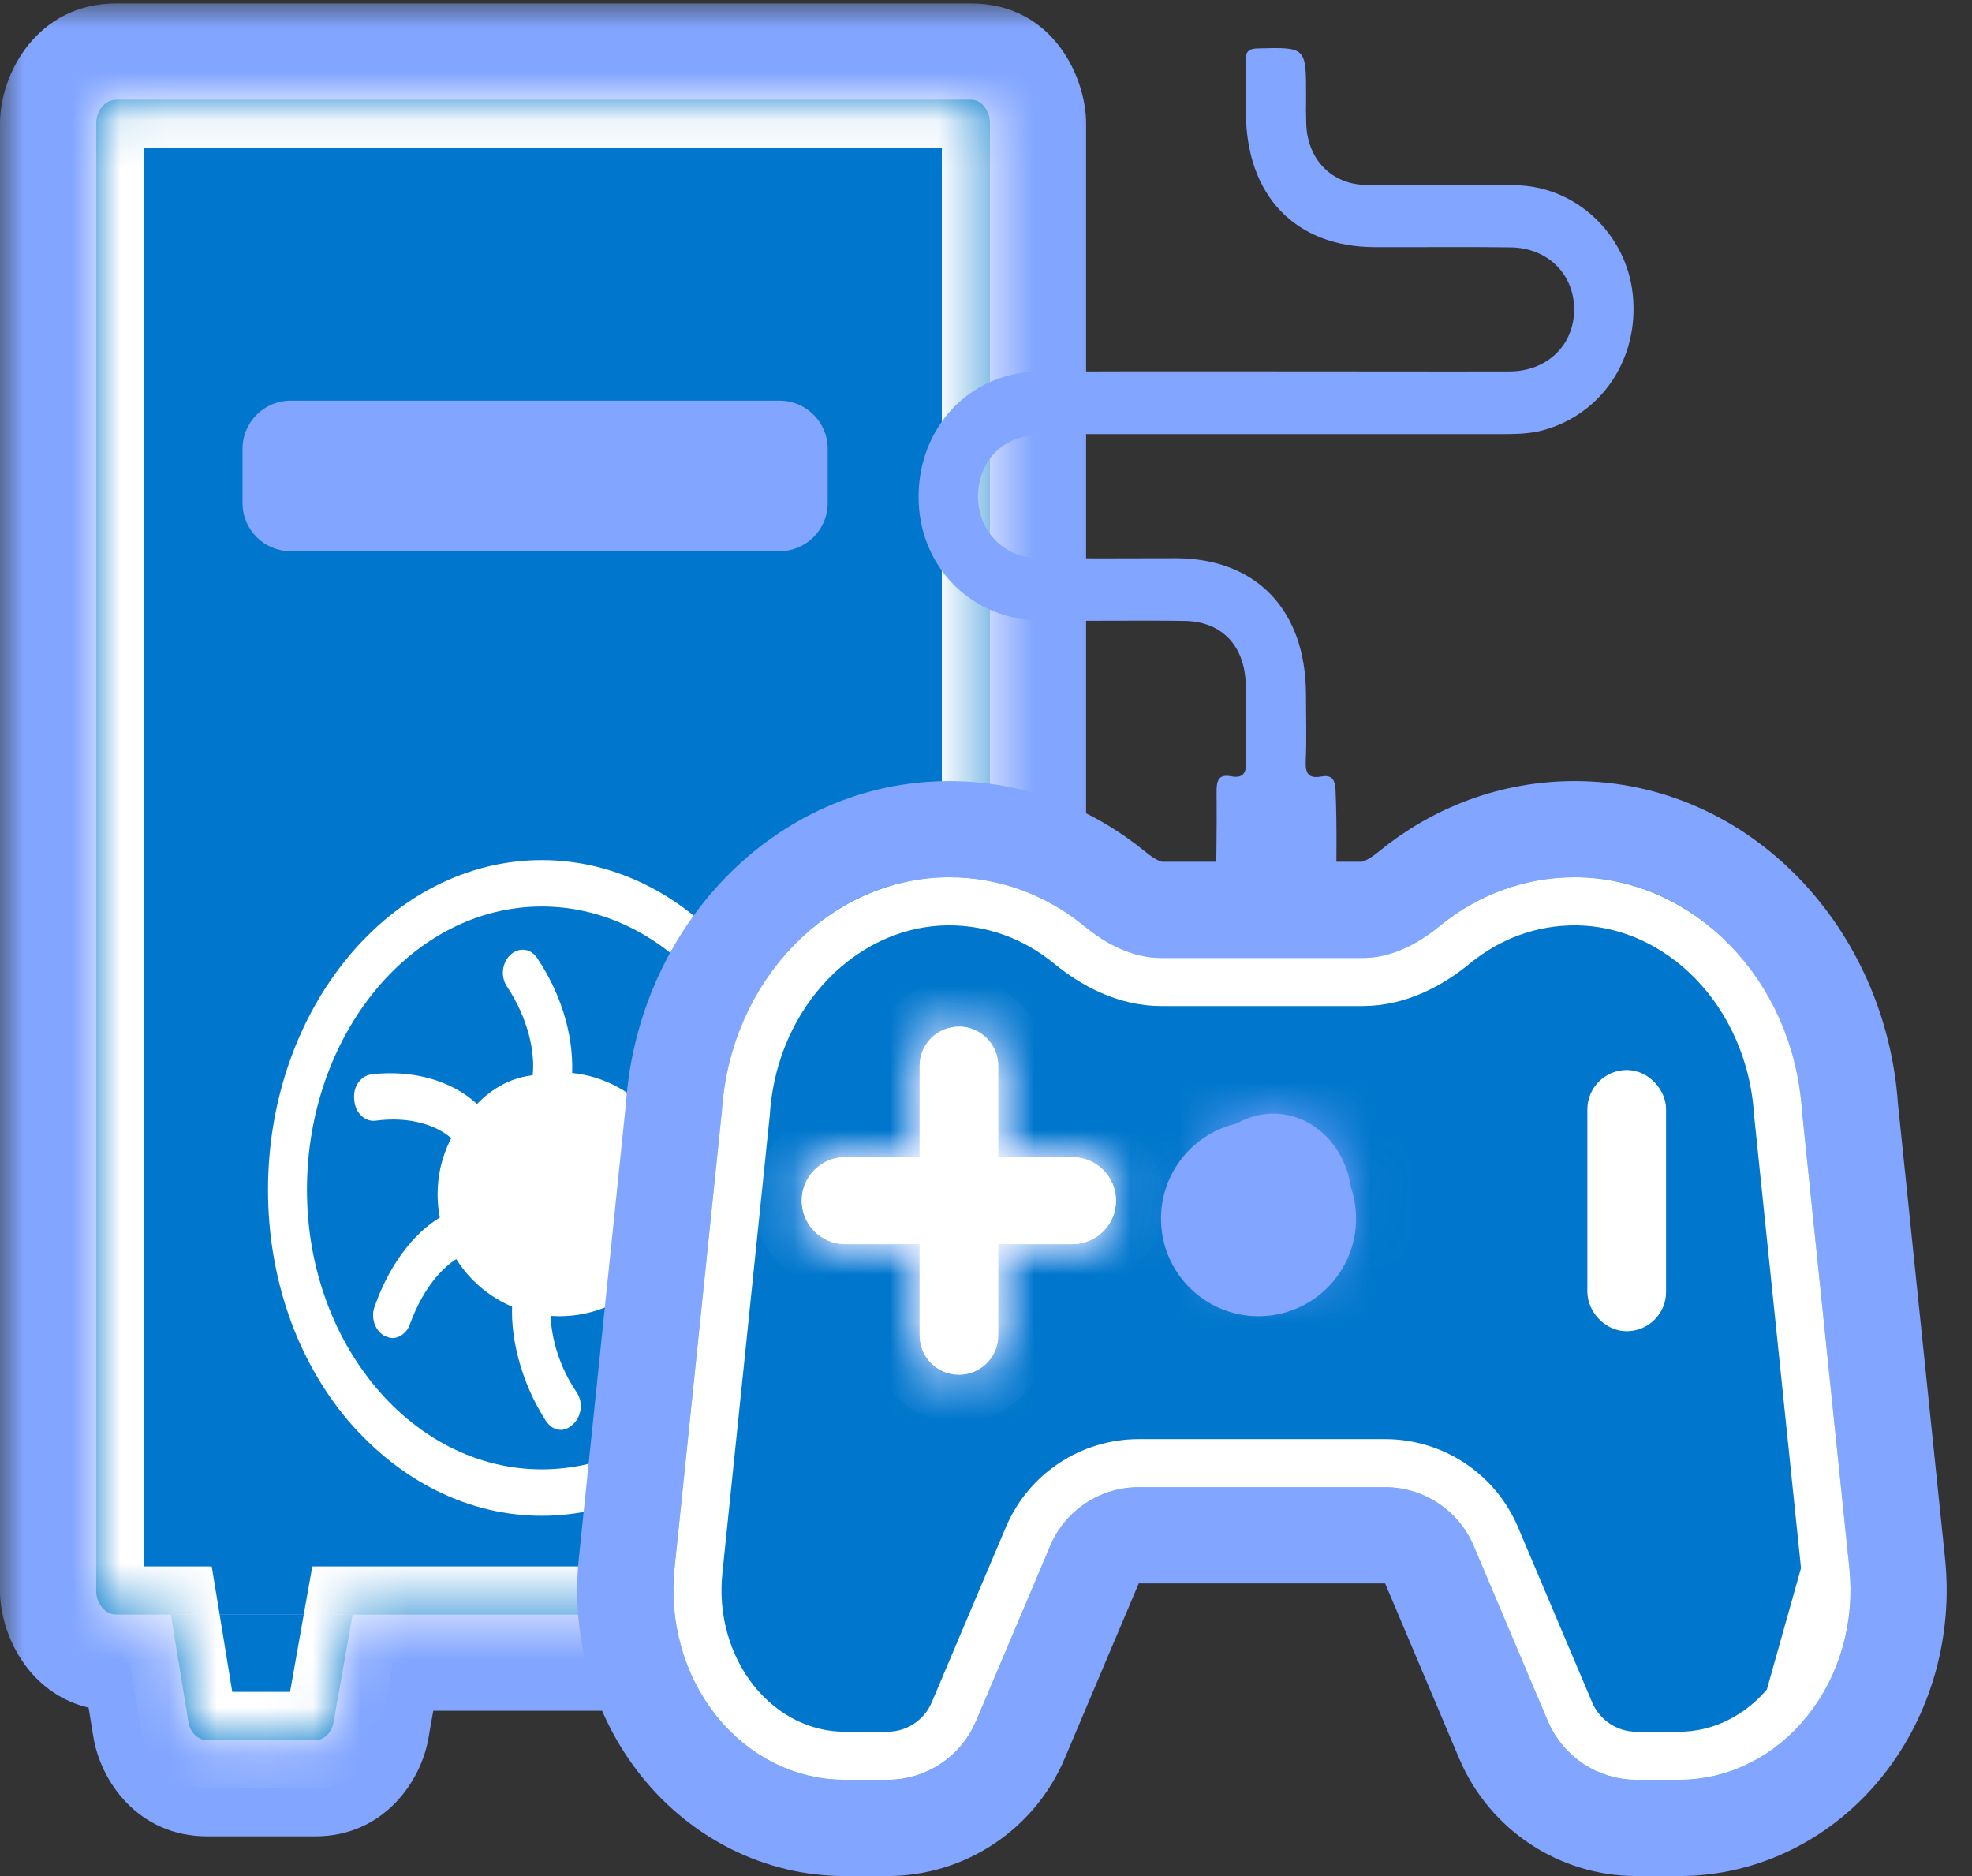
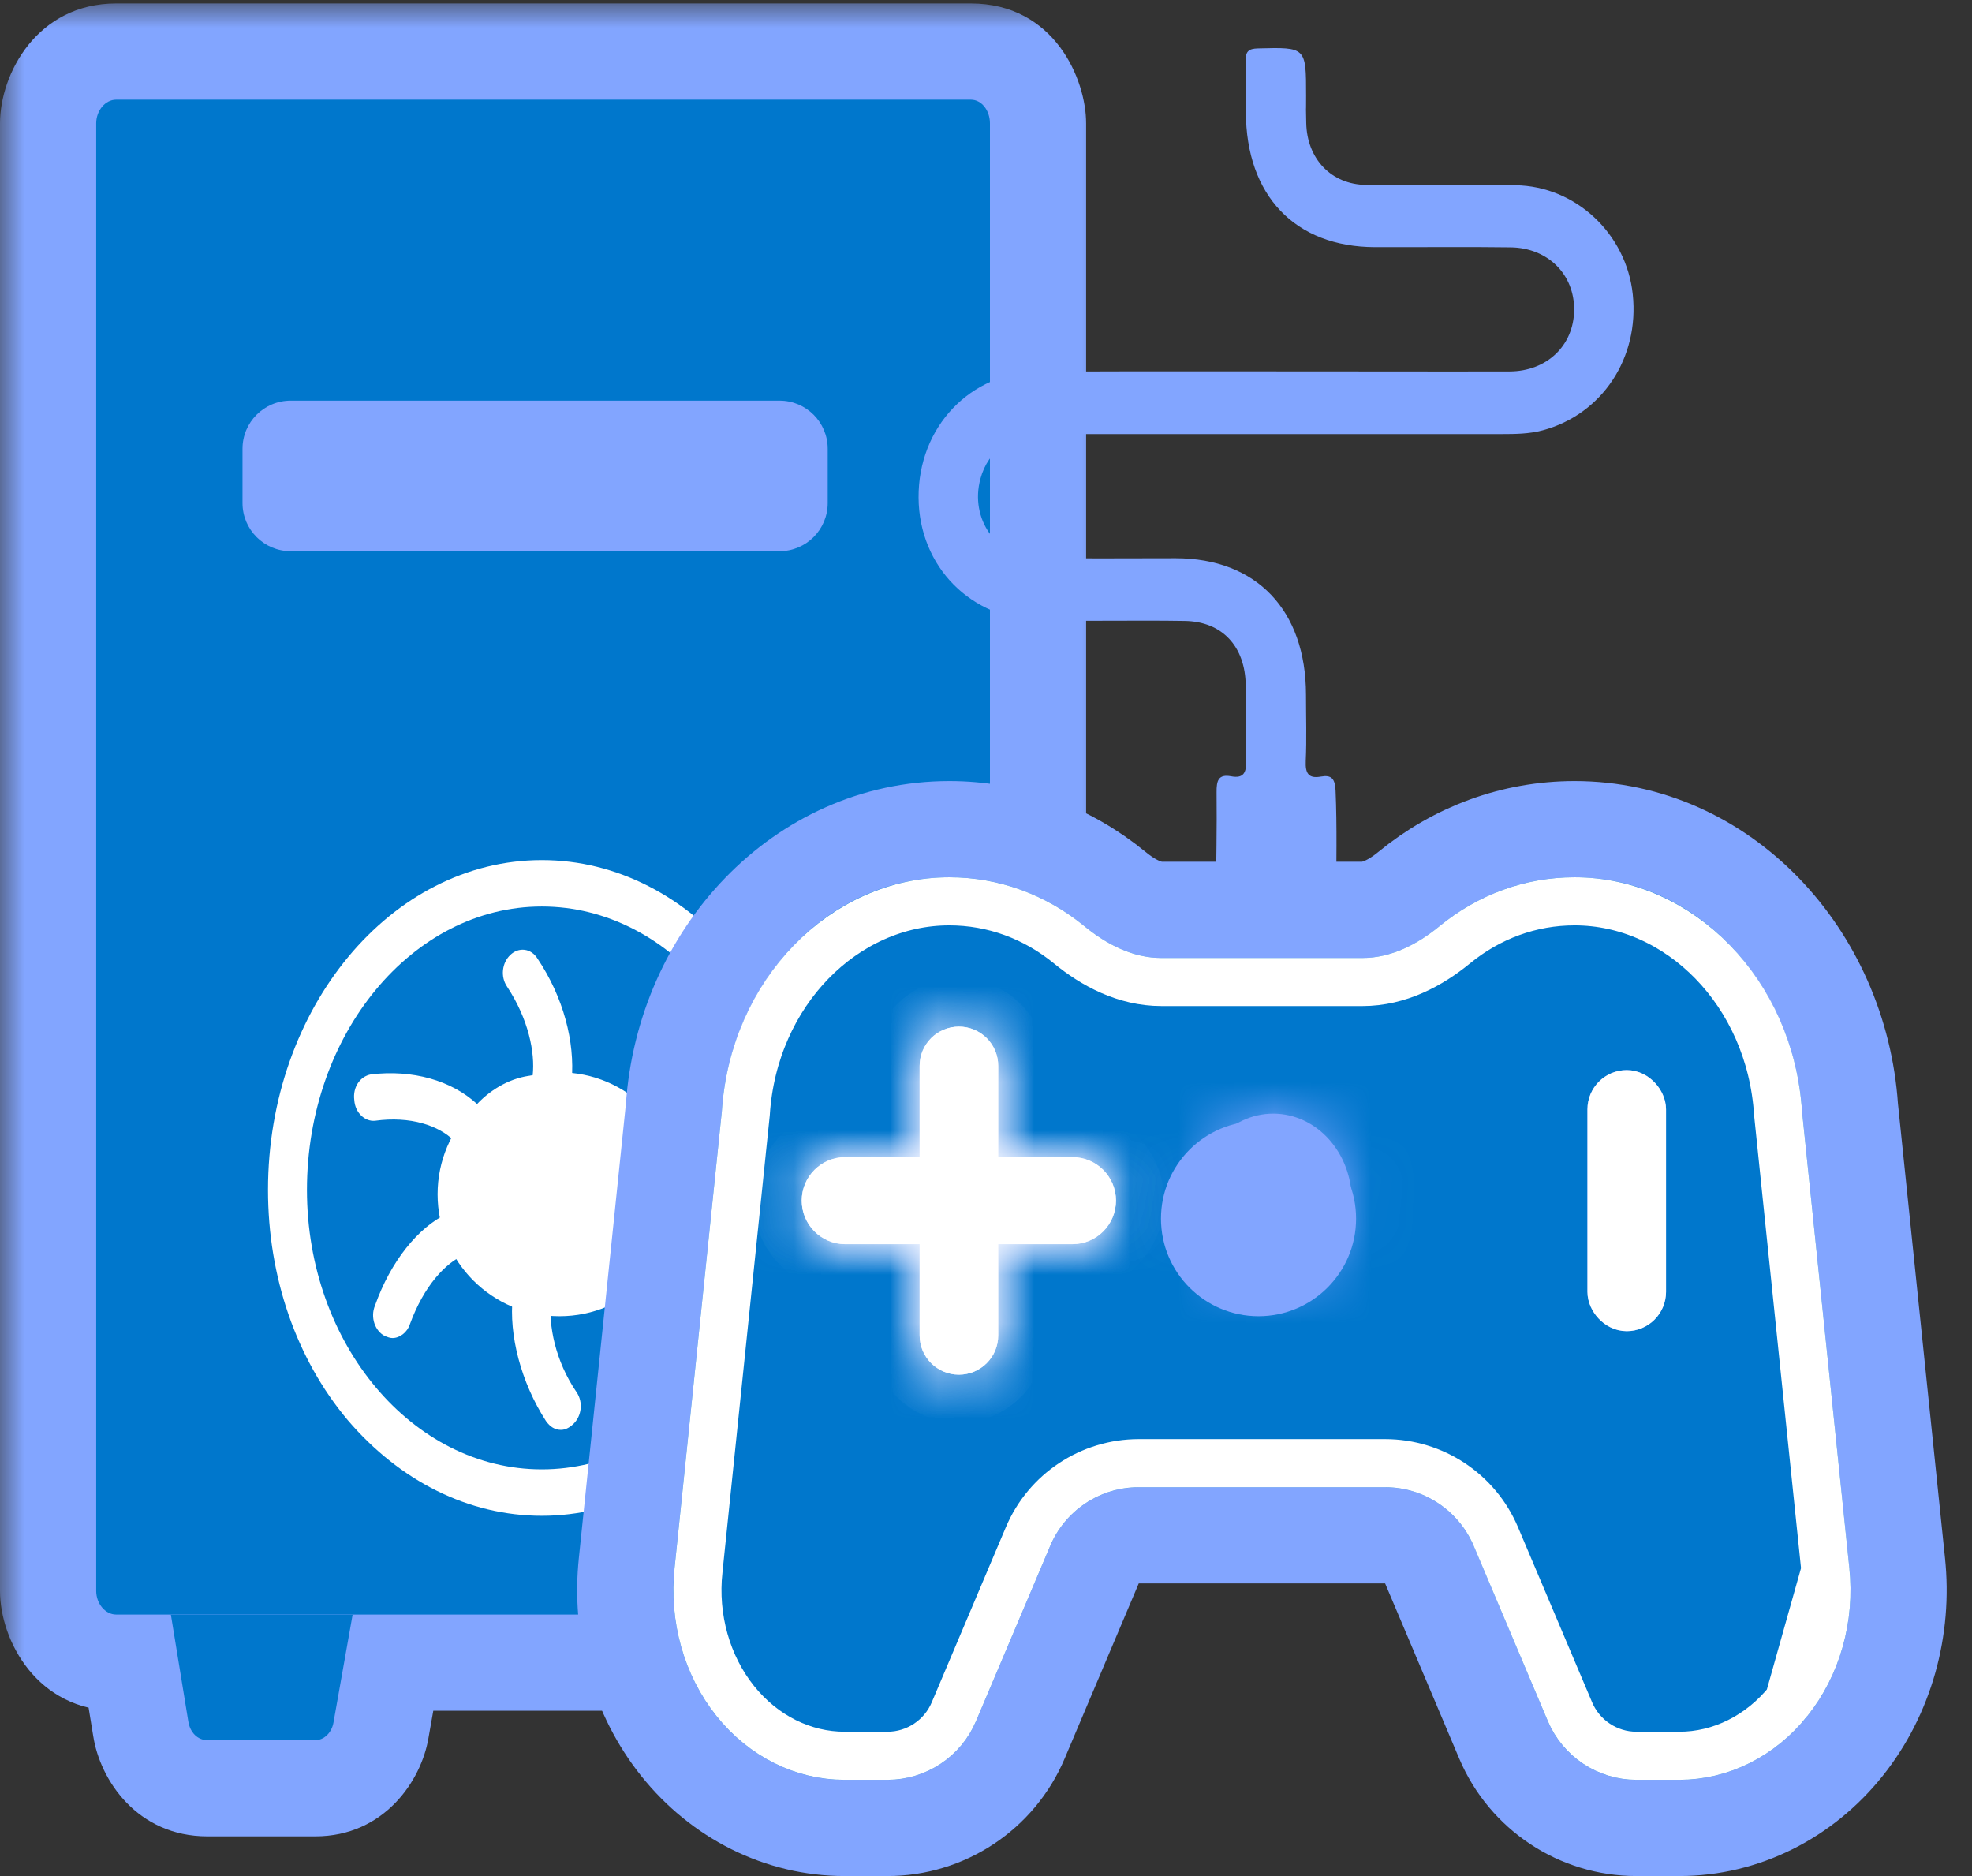
<svg xmlns="http://www.w3.org/2000/svg" width="41" height="39" viewBox="0 0 41 39" fill="none">
  <rect x="0" y="0" width="41" height="39" fill="#333333" stroke="none" />
  <mask id="path-1-outside-1_15834_68642" maskUnits="userSpaceOnUse" x="0" y="0.072" width="23" height="39" fill="black">
    <rect fill="white" y="0.072" width="23" height="39" />
    <path fill-rule="evenodd" clip-rule="evenodd" d="M2.414 33.564H20.185C20.41 33.564 20.582 33.338 20.582 33.072V2.565C20.582 2.298 20.41 2.072 20.185 2.072H2.414C2.19 2.072 2 2.298 2 2.565V33.072C2 33.338 2.19 33.564 2.414 33.564ZM18.217 36.175H15.974C15.784 36.175 15.629 36.011 15.595 35.785L15.198 33.568H18.976L18.614 35.785C18.579 36.011 18.424 36.175 18.217 36.175ZM4.312 36.175H6.555C6.744 36.175 6.9 36.011 6.934 35.806L7.331 33.568H3.553L3.915 35.785C3.949 36.011 4.105 36.175 4.312 36.175Z" />
  </mask>
  <path fill-rule="evenodd" clip-rule="evenodd" d="M2.414 33.564H20.185C20.41 33.564 20.582 33.338 20.582 33.072V2.565C20.582 2.298 20.41 2.072 20.185 2.072H2.414C2.19 2.072 2 2.298 2 2.565V33.072C2 33.338 2.19 33.564 2.414 33.564ZM18.217 36.175H15.974C15.784 36.175 15.629 36.011 15.595 35.785L15.198 33.568H18.976L18.614 35.785C18.579 36.011 18.424 36.175 18.217 36.175ZM4.312 36.175H6.555C6.744 36.175 6.9 36.011 6.934 35.806L7.331 33.568H3.553L3.915 35.785C3.949 36.011 4.105 36.175 4.312 36.175Z" fill="#0077CC" />
  <path d="M15.595 35.785L17.572 35.483L17.568 35.458L17.563 35.433L15.595 35.785ZM15.198 33.568V31.568H12.808L13.229 33.92L15.198 33.568ZM18.976 33.568L20.95 33.89L21.33 31.568H18.976V33.568ZM18.614 35.785L16.64 35.462L16.638 35.473L16.637 35.483L18.614 35.785ZM6.934 35.806L4.965 35.456L4.963 35.465L4.962 35.474L6.934 35.806ZM7.331 33.568L9.3 33.917L9.717 31.568H7.331V33.568ZM3.553 33.568V31.568H1.199L1.579 33.89L3.553 33.568ZM3.915 35.785L5.892 35.483L5.89 35.473L5.889 35.462L3.915 35.785ZM20.185 31.564H2.414V35.564H20.185V31.564ZM18.582 33.072C18.582 32.787 18.671 32.465 18.9 32.176C19.136 31.878 19.579 31.564 20.185 31.564V35.564C21.923 35.564 22.582 33.984 22.582 33.072H18.582ZM18.582 2.565V33.072H22.582V2.565H18.582ZM20.185 4.072C19.579 4.072 19.136 3.758 18.9 3.46C18.671 3.171 18.582 2.849 18.582 2.565H22.582C22.582 1.652 21.923 0.072 20.185 0.072V4.072ZM2.414 4.072H20.185V0.072H2.414V4.072ZM4 2.565C4 2.898 3.884 3.231 3.654 3.505C3.426 3.777 3.001 4.072 2.414 4.072V0.072C0.774 0.072 0 1.533 0 2.565H4ZM4 33.072V2.565H0V33.072H4ZM2.414 31.564C3.001 31.564 3.426 31.859 3.654 32.131C3.884 32.405 4 32.738 4 33.072H0C0 34.103 0.774 35.564 2.414 35.564V31.564ZM15.974 38.175H18.217V34.175H15.974V38.175ZM13.617 36.087C13.749 36.947 14.486 38.175 15.974 38.175V34.175C17.083 34.175 17.509 35.075 17.572 35.483L13.617 36.087ZM13.229 33.92L13.626 36.137L17.563 35.433L17.166 33.215L13.229 33.92ZM18.976 31.568H15.198V35.568H18.976V31.568ZM20.588 36.108L20.95 33.89L17.002 33.245L16.64 35.462L20.588 36.108ZM18.217 38.175C19.673 38.175 20.45 37.007 20.591 36.087L16.637 35.483C16.675 35.233 16.794 34.923 17.063 34.653C17.347 34.368 17.758 34.175 18.217 34.175V38.175ZM6.555 34.175H4.312V38.175H6.555V34.175ZM4.962 35.474C5.039 35.013 5.495 34.175 6.555 34.175V38.175C7.994 38.175 8.76 37.009 8.907 36.137L4.962 35.474ZM5.362 33.219L4.965 35.456L8.904 36.155L9.3 33.917L5.362 33.219ZM3.553 35.568H7.331V31.568H3.553V35.568ZM5.889 35.462L5.526 33.245L1.579 33.89L1.941 36.108L5.889 35.462ZM4.312 34.175C4.771 34.175 5.182 34.368 5.466 34.653C5.734 34.923 5.854 35.233 5.892 35.483L1.938 36.087C2.078 37.007 2.856 38.175 4.312 38.175V34.175Z" fill="#82A5FF" mask="url(#path-1-outside-1_15834_68642)" />
  <rect x="4.028" y="6.243" width="15.209" height="26.072" fill="white" />
  <path fill-rule="evenodd" clip-rule="evenodd" d="M20.185 33.564H2.414C2.19 33.564 2 33.338 2 33.072V2.565C2 2.298 2.19 2.072 2.414 2.072H20.185C20.41 2.072 20.582 2.298 20.582 2.565V33.072C20.582 33.338 20.41 33.564 20.185 33.564ZM11.265 31.511C9.747 31.511 8.315 30.793 7.228 29.52C6.158 28.247 5.572 26.543 5.572 24.736C5.572 20.959 8.125 17.88 11.265 17.88C14.405 17.88 16.959 20.959 16.959 24.736C16.959 26.543 16.372 28.247 15.303 29.52C14.216 30.793 12.784 31.511 11.265 31.511ZM11.265 18.845C8.574 18.845 6.382 21.493 6.382 24.736C6.382 27.939 8.574 30.546 11.265 30.546C13.957 30.546 16.148 27.939 16.148 24.736C16.148 21.493 13.957 18.845 11.265 18.845ZM10.661 26.954C10.247 26.79 9.885 26.482 9.643 26.091C9.264 26.256 8.815 26.728 8.522 27.529C8.47 27.693 8.315 27.816 8.16 27.816C8.108 27.816 8.056 27.795 8.004 27.775C7.797 27.672 7.694 27.385 7.797 27.139C8.125 26.215 8.694 25.517 9.298 25.229C9.264 25.065 9.247 24.901 9.247 24.736C9.247 24.367 9.316 24.018 9.436 23.71C9.126 23.402 8.539 23.197 7.797 23.299C7.59 23.32 7.383 23.135 7.366 22.868C7.331 22.602 7.487 22.376 7.711 22.335C8.574 22.232 9.385 22.458 9.919 22.951C10.23 22.622 10.644 22.396 11.075 22.355C11.127 21.883 10.989 21.185 10.54 20.507C10.402 20.302 10.437 20.015 10.61 19.851C10.782 19.686 11.041 19.707 11.179 19.933C11.714 20.733 11.955 21.657 11.886 22.458C12.283 22.602 12.646 22.909 12.887 23.32C13.249 23.176 13.698 22.684 14.008 21.862C14.095 21.637 14.336 21.513 14.526 21.616C14.733 21.719 14.837 22.006 14.733 22.252C14.388 23.217 13.819 23.915 13.232 24.203C13.267 24.367 13.284 24.552 13.284 24.736C13.284 25.065 13.215 25.393 13.094 25.681C13.422 25.989 13.991 26.194 14.733 26.091C14.957 26.071 15.147 26.256 15.165 26.523C15.199 26.79 15.044 27.015 14.819 27.056C14.681 27.077 14.526 27.077 14.388 27.077C13.698 27.077 13.06 26.851 12.611 26.461C12.3 26.79 11.904 26.995 11.455 27.036C11.403 27.549 11.541 28.288 11.99 28.945C12.128 29.15 12.093 29.438 11.921 29.602C11.835 29.684 11.748 29.725 11.662 29.725C11.541 29.725 11.438 29.664 11.351 29.541C10.834 28.74 10.575 27.754 10.661 26.954ZM11.265 23.299C10.886 23.299 10.54 23.505 10.316 23.854C10.299 23.895 10.264 23.936 10.23 23.977C10.126 24.203 10.057 24.449 10.057 24.736C10.057 24.921 10.092 25.127 10.178 25.291C10.178 25.311 10.195 25.332 10.195 25.352C10.402 25.784 10.817 26.091 11.265 26.091C11.645 26.091 12.007 25.886 12.231 25.558C12.249 25.496 12.266 25.455 12.3 25.414C12.404 25.209 12.473 24.983 12.473 24.736C12.473 23.936 11.938 23.299 11.265 23.299Z" fill="#0077CC" />
  <path fill-rule="evenodd" clip-rule="evenodd" d="M18.218 36.175H15.975C15.785 36.175 15.63 36.011 15.595 35.785L15.198 33.568H18.977L18.614 35.785C18.58 36.011 18.425 36.175 18.218 36.175Z" fill="#0077CC" />
  <path fill-rule="evenodd" clip-rule="evenodd" d="M6.555 36.175H4.312C4.105 36.175 3.95 36.011 3.915 35.785L3.553 33.568H7.331L6.934 35.806C6.9 36.011 6.745 36.175 6.555 36.175Z" fill="#0077CC" />
  <path d="M5.042 9.329C5.042 8.777 5.49 8.329 6.042 8.329H16.209C16.761 8.329 17.209 8.777 17.209 9.329V10.458C17.209 11.01 16.761 11.458 16.209 11.458H6.042C5.49 11.458 5.042 11.01 5.042 10.458V9.329Z" fill="#82A5FF" />
  <mask id="path-8-inside-2_15834_68642" fill="white">
    <path fill-rule="evenodd" clip-rule="evenodd" d="M7.331 33.564H15.198L15.595 35.781C15.629 36.007 15.784 36.172 15.974 36.172H18.217C18.424 36.172 18.579 36.007 18.614 35.781L18.976 33.564H20.185C20.41 33.564 20.582 33.339 20.582 33.072V2.565C20.582 2.298 20.41 2.072 20.185 2.072H2.414C2.19 2.072 2 2.298 2 2.565V33.072C2 33.339 2.19 33.564 2.414 33.564H3.553L3.915 35.781C3.949 36.007 4.105 36.172 4.312 36.172H6.555C6.744 36.172 6.9 36.007 6.934 35.802L7.331 33.564Z" />
  </mask>
-   <path d="M15.198 33.564L16.182 33.388L16.035 32.564H15.198V33.564ZM7.331 33.564V32.564H6.493L6.346 33.39L7.331 33.564ZM15.595 35.781L16.583 35.63L16.581 35.618L16.579 35.605L15.595 35.781ZM18.614 35.781L17.627 35.62L17.625 35.63L18.614 35.781ZM18.976 33.564V32.564H18.126L17.989 33.403L18.976 33.564ZM3.553 33.564L4.54 33.403L4.402 32.564H3.553V33.564ZM3.915 35.781L4.903 35.63L4.902 35.62L3.915 35.781ZM6.934 35.802L5.95 35.627L5.948 35.636L6.934 35.802ZM15.198 32.564H7.331V34.564H15.198V32.564ZM16.579 35.605L16.182 33.388L14.213 33.741L14.61 35.958L16.579 35.605ZM15.974 35.172C16.184 35.172 16.349 35.266 16.446 35.367C16.538 35.463 16.573 35.562 16.583 35.63L14.606 35.932C14.689 36.475 15.135 37.172 15.974 37.172V35.172ZM18.217 35.172H15.974V37.172H18.217V35.172ZM17.625 35.63C17.636 35.562 17.672 35.456 17.772 35.355C17.879 35.248 18.039 35.172 18.217 35.172V37.172C19.049 37.172 19.515 36.505 19.602 35.932L17.625 35.63ZM17.989 33.403L17.627 35.62L19.601 35.943L19.963 33.726L17.989 33.403ZM20.185 32.564H18.976V34.564H20.185V32.564ZM19.582 33.072C19.582 32.996 19.605 32.897 19.684 32.797C19.766 32.693 19.938 32.564 20.185 32.564V34.564C21.166 34.564 21.582 33.661 21.582 33.072H19.582ZM19.582 2.565V33.072H21.582V2.565H19.582ZM20.185 3.072C19.938 3.072 19.766 2.943 19.684 2.839C19.605 2.74 19.582 2.64 19.582 2.565H21.582C21.582 1.975 21.166 1.072 20.185 1.072V3.072ZM2.414 3.072H20.185V1.072H2.414V3.072ZM3 2.565C3 2.665 2.966 2.77 2.888 2.862C2.812 2.953 2.652 3.072 2.414 3.072V1.072C1.482 1.072 1 1.915 1 2.565H3ZM3 33.072V2.565H1V33.072H3ZM2.414 32.564C2.652 32.564 2.812 32.684 2.888 32.775C2.966 32.867 3 32.972 3 33.072H1C1 33.721 1.482 34.564 2.414 34.564V32.564ZM3.553 32.564H2.414V34.564H3.553V32.564ZM4.902 35.62L4.54 33.403L2.566 33.726L2.928 35.943L4.902 35.62ZM4.312 35.172C4.489 35.172 4.65 35.248 4.757 35.355C4.857 35.456 4.893 35.562 4.903 35.63L2.926 35.932C3.014 36.505 3.48 37.172 4.312 37.172V35.172ZM6.555 35.172H4.312V37.172H6.555V35.172ZM5.948 35.636C5.963 35.545 6.007 35.445 6.096 35.356C6.189 35.264 6.347 35.172 6.555 35.172V37.172C7.369 37.172 7.83 36.506 7.92 35.968L5.948 35.636ZM6.346 33.39L5.95 35.627L7.919 35.977L8.316 33.739L6.346 33.39Z" fill="white" mask="url(#path-8-inside-2_15834_68642)" />
  <circle cx="11.633" cy="24.827" r="2.535" fill="white" />
  <path d="M38.358 36.299L38.358 36.299C39.205 35.241 39.59 33.852 39.443 32.484C39.443 32.484 39.443 32.483 39.443 32.483L38.464 23.029C38.251 19.864 35.824 17.237 32.738 17.237C31.465 17.237 30.267 17.683 29.293 18.482C28.928 18.781 28.6 18.914 28.328 18.914H24.146C23.874 18.914 23.546 18.781 23.182 18.482C22.207 17.683 21.009 17.237 19.736 17.237C16.65 17.237 14.223 19.864 14.01 23.029L13.031 32.479C13.031 32.48 13.031 32.481 13.031 32.482C12.883 33.85 13.269 35.241 14.116 36.299C14.967 37.362 16.218 38 17.559 38H18.451C19.656 38 20.744 37.279 21.214 36.169L22.755 32.527C22.912 32.157 23.275 31.917 23.676 31.917H28.798C29.2 31.917 29.562 32.157 29.719 32.527L31.26 36.169C31.73 37.279 32.818 38 34.023 38H34.915C36.257 38 37.507 37.362 38.358 36.299ZM26.278 26.211H26.196C26.163 26.211 26.137 26.185 26.137 26.152C26.137 26.12 26.163 26.094 26.196 26.094H26.278C26.311 26.094 26.337 26.12 26.337 26.152C26.337 26.185 26.311 26.211 26.278 26.211Z" fill="#0077CC" stroke="#82A5FF" stroke-width="2" />
  <mask id="path-12-inside-3_15834_68642" fill="white">
    <ellipse cx="26.472" cy="24.96" rx="1.633" ry="1.809" />
  </mask>
  <ellipse cx="26.472" cy="24.96" rx="1.633" ry="1.809" fill="#82A5FF" />
-   <path d="M26.105 24.96C26.105 24.971 26.102 24.944 26.143 24.898C26.186 24.85 26.3 24.768 26.472 24.768V28.768C28.666 28.768 30.105 26.866 30.105 24.96H26.105ZM26.472 24.768C26.644 24.768 26.758 24.85 26.802 24.898C26.843 24.944 26.839 24.971 26.839 24.96H22.839C22.839 26.866 24.278 28.768 26.472 28.768V24.768ZM26.839 24.96C26.839 24.948 26.843 24.976 26.802 25.021C26.758 25.069 26.644 25.151 26.472 25.151V21.151C24.278 21.151 22.839 23.053 22.839 24.96H26.839ZM26.472 25.151C26.3 25.151 26.186 25.069 26.143 25.021C26.102 24.976 26.105 24.948 26.105 24.96H30.105C30.105 23.053 28.666 21.151 26.472 21.151V25.151Z" fill="#82A5FF" mask="url(#path-12-inside-3_15834_68642)" />
+   <path d="M26.105 24.96C26.105 24.971 26.102 24.944 26.143 24.898C26.186 24.85 26.3 24.768 26.472 24.768V28.768C28.666 28.768 30.105 26.866 30.105 24.96H26.105ZM26.472 24.768C26.843 24.944 26.839 24.971 26.839 24.96H22.839C22.839 26.866 24.278 28.768 26.472 28.768V24.768ZM26.839 24.96C26.839 24.948 26.843 24.976 26.802 25.021C26.758 25.069 26.644 25.151 26.472 25.151V21.151C24.278 21.151 22.839 23.053 22.839 24.96H26.839ZM26.472 25.151C26.3 25.151 26.186 25.069 26.143 25.021C26.102 24.976 26.105 24.948 26.105 24.96H30.105C30.105 23.053 28.666 21.151 26.472 21.151V25.151Z" fill="#82A5FF" mask="url(#path-12-inside-3_15834_68642)" />
  <mask id="path-14-inside-4_15834_68642" fill="white">
    <path fill-rule="evenodd" clip-rule="evenodd" d="M19.937 21.342C19.486 21.342 19.12 21.707 19.12 22.158V24.055H17.573C17.074 24.055 16.669 24.46 16.669 24.959C16.669 25.459 17.074 25.864 17.573 25.864H19.12V27.761C19.12 28.212 19.486 28.577 19.937 28.577C20.388 28.577 20.754 28.212 20.754 27.761V25.864H22.297C22.797 25.864 23.202 25.459 23.202 24.959C23.202 24.46 22.797 24.055 22.297 24.055H20.754V22.158C20.754 21.707 20.388 21.342 19.937 21.342Z" />
  </mask>
  <path fill-rule="evenodd" clip-rule="evenodd" d="M19.937 21.342C19.486 21.342 19.12 21.707 19.12 22.158V24.055H17.573C17.074 24.055 16.669 24.46 16.669 24.959C16.669 25.459 17.074 25.864 17.573 25.864H19.12V27.761C19.12 28.212 19.486 28.577 19.937 28.577C20.388 28.577 20.754 28.212 20.754 27.761V25.864H22.297C22.797 25.864 23.202 25.459 23.202 24.959C23.202 24.46 22.797 24.055 22.297 24.055H20.754V22.158C20.754 21.707 20.388 21.342 19.937 21.342Z" fill="white" />
  <path d="M19.12 24.055V26.055H21.12V24.055H19.12ZM16.669 24.959L14.669 24.959L16.669 24.959ZM19.12 25.864H21.12V23.864H19.12V25.864ZM20.754 25.864V23.864H18.754V25.864H20.754ZM20.754 24.055H18.754V26.055H20.754V24.055ZM21.12 22.158C21.12 22.812 20.591 23.342 19.937 23.342V19.342C18.382 19.342 17.12 20.603 17.12 22.158H21.12ZM21.12 24.055V22.158H17.12V24.055H21.12ZM17.573 26.055H19.12V22.055H17.573V26.055ZM18.669 24.959C18.669 25.565 18.178 26.055 17.573 26.055V22.055C15.969 22.055 14.669 23.355 14.669 24.959L18.669 24.959ZM17.573 23.864C18.178 23.864 18.669 24.355 18.669 24.959L14.669 24.959C14.669 26.564 15.969 27.864 17.573 27.864V23.864ZM19.12 23.864H17.573V27.864H19.12V23.864ZM21.12 27.761V25.864H17.12V27.761H21.12ZM19.937 26.577C20.591 26.577 21.12 27.107 21.12 27.761H17.12C17.12 29.316 18.382 30.577 19.937 30.577V26.577ZM18.754 27.761C18.754 27.107 19.284 26.577 19.937 26.577V30.577C21.493 30.577 22.754 29.316 22.754 27.761H18.754ZM18.754 25.864V27.761H22.754V25.864H18.754ZM22.297 23.864H20.754V27.864H22.297V23.864ZM21.202 24.959C21.202 24.355 21.692 23.864 22.297 23.864V27.864C23.902 27.864 25.202 26.564 25.202 24.959H21.202ZM22.297 26.055C21.692 26.055 21.202 25.565 21.202 24.959H25.202C25.202 23.355 23.902 22.055 22.297 22.055V26.055ZM20.754 26.055H22.297V22.055H20.754V26.055ZM18.754 22.158V24.055H22.754V22.158H18.754ZM19.937 23.342C19.284 23.342 18.754 22.812 18.754 22.158H22.754C22.754 20.603 21.493 19.342 19.937 19.342V23.342Z" fill="#82A5FF" mask="url(#path-14-inside-4_15834_68642)" />
  <rect x="33.413" y="22.654" width="0.817" height="4.61" rx="0.408" fill="white" stroke="#82A5FF" stroke-width="0.817" />
  <circle cx="26.166" cy="25.334" r="2.028" fill="#82A5FF" />
  <mask id="path-18-inside-5_15834_68642" fill="white">
    <path fill-rule="evenodd" clip-rule="evenodd" d="M19.937 21.342C19.486 21.342 19.12 21.707 19.12 22.158V24.055H17.573C17.074 24.055 16.669 24.46 16.669 24.959C16.669 25.459 17.074 25.864 17.573 25.864H19.12V27.761C19.12 28.212 19.486 28.577 19.937 28.577C20.388 28.577 20.754 28.212 20.754 27.761V25.864H22.297C22.797 25.864 23.202 25.459 23.202 24.959C23.202 24.46 22.797 24.055 22.297 24.055H20.754V22.158C20.754 21.707 20.388 21.342 19.937 21.342Z" />
  </mask>
  <path fill-rule="evenodd" clip-rule="evenodd" d="M19.937 21.342C19.486 21.342 19.12 21.707 19.12 22.158V24.055H17.573C17.074 24.055 16.669 24.46 16.669 24.959C16.669 25.459 17.074 25.864 17.573 25.864H19.12V27.761C19.12 28.212 19.486 28.577 19.937 28.577C20.388 28.577 20.754 28.212 20.754 27.761V25.864H22.297C22.797 25.864 23.202 25.459 23.202 24.959C23.202 24.46 22.797 24.055 22.297 24.055H20.754V22.158C20.754 21.707 20.388 21.342 19.937 21.342Z" fill="white" />
  <path d="M19.12 24.055V25.055H20.12V24.055H19.12ZM16.669 24.959L15.669 24.959L16.669 24.959ZM19.12 25.864H20.12V24.864H19.12V25.864ZM20.754 25.864V24.864H19.754V25.864H20.754ZM20.754 24.055H19.754V25.055H20.754V24.055ZM20.12 22.158C20.12 22.26 20.038 22.342 19.937 22.342V20.342C18.934 20.342 18.12 21.155 18.12 22.158H20.12ZM20.12 24.055V22.158H18.12V24.055H20.12ZM17.573 25.055H19.12V23.055H17.573V25.055ZM17.669 24.959C17.669 25.012 17.626 25.055 17.573 25.055V23.055C16.522 23.055 15.669 23.908 15.669 24.959L17.669 24.959ZM17.573 24.864C17.626 24.864 17.669 24.907 17.669 24.959L15.669 24.959C15.669 26.011 16.522 26.864 17.573 26.864V24.864ZM19.12 24.864H17.573V26.864H19.12V24.864ZM20.12 27.761V25.864H18.12V27.761H20.12ZM19.937 27.577C20.038 27.577 20.12 27.66 20.12 27.761H18.12C18.12 28.764 18.934 29.577 19.937 29.577V27.577ZM19.754 27.761C19.754 27.66 19.836 27.577 19.937 27.577V29.577C20.941 29.577 21.754 28.764 21.754 27.761H19.754ZM19.754 25.864V27.761H21.754V25.864H19.754ZM22.297 24.864H20.754V26.864H22.297V24.864ZM22.202 24.959C22.202 24.907 22.245 24.864 22.297 24.864V26.864C23.349 26.864 24.202 26.011 24.202 24.959H22.202ZM22.297 25.055C22.245 25.055 22.202 25.012 22.202 24.959H24.202C24.202 23.908 23.349 23.055 22.297 23.055V25.055ZM20.754 25.055H22.297V23.055H20.754V25.055ZM19.754 22.158V24.055H21.754V22.158H19.754ZM19.937 22.342C19.836 22.342 19.754 22.26 19.754 22.158H21.754C21.754 21.155 20.941 20.342 19.937 20.342V22.342Z" fill="white" mask="url(#path-18-inside-5_15834_68642)" />
  <rect x="33.413" y="22.654" width="0.817" height="4.61" rx="0.408" fill="white" stroke="white" stroke-width="0.817" />
  <path d="M27.786 18.702C26.951 18.753 26.114 18.745 25.278 18.706C25.286 17.961 25.302 17.218 25.294 16.473C25.291 16.23 25.329 16.088 25.597 16.138C25.852 16.186 25.917 16.067 25.908 15.811C25.889 15.291 25.908 14.769 25.9 14.247C25.889 13.435 25.41 12.919 24.63 12.908C23.631 12.892 22.631 12.915 21.632 12.9C20.189 12.879 19.107 11.78 19.098 10.346C19.088 8.88 20.174 7.731 21.605 7.725C24.009 7.715 26.412 7.722 28.815 7.722C29.672 7.722 30.529 7.725 31.385 7.722C32.161 7.719 32.72 7.184 32.728 6.447C32.736 5.709 32.186 5.152 31.408 5.142C30.468 5.129 29.528 5.141 28.589 5.138C26.925 5.134 25.906 4.065 25.903 2.324C25.902 1.629 25.91 1.977 25.898 1.281C25.894 1.071 25.953 1.012 26.157 1.007C27.155 0.982 27.155 0.976 27.155 1.995C27.155 2.529 27.148 2.02 27.158 2.554C27.172 3.306 27.683 3.837 28.404 3.844C29.439 3.853 30.474 3.837 31.509 3.851C32.76 3.869 33.814 4.859 33.947 6.12C34.087 7.441 33.31 8.614 32.074 8.946C31.795 9.021 31.509 9.024 31.223 9.024C28.071 9.024 24.917 9.024 21.765 9.025C21.025 9.025 20.549 9.35 20.384 9.953C20.158 10.784 20.718 11.586 21.555 11.6C22.519 11.615 23.483 11.604 24.446 11.605C26.123 11.607 27.151 12.684 27.153 14.442C27.153 14.901 27.169 15.361 27.148 15.82C27.136 16.081 27.209 16.189 27.461 16.144C27.68 16.105 27.757 16.182 27.768 16.437C27.801 17.194 27.78 17.951 27.783 18.707L27.786 18.702Z" fill="#82A5FF" />
  <path d="M37.952 32.644L37.952 32.641L36.97 23.165L36.969 23.155L36.968 23.145C36.807 20.627 34.913 18.737 32.738 18.737C31.825 18.737 30.96 19.055 30.244 19.642C29.738 20.057 29.081 20.414 28.328 20.414H24.146C23.393 20.414 22.736 20.057 22.231 19.642C21.514 19.055 20.65 18.737 19.736 18.737C17.561 18.737 15.667 20.627 15.506 23.145L15.505 23.155L15.504 23.165L14.523 32.639L14.523 32.641C14.415 33.635 14.698 34.626 15.287 35.361C15.874 36.094 16.704 36.5 17.559 36.5H18.451C19.053 36.5 19.598 36.139 19.832 35.585L21.374 31.942C21.765 31.018 22.672 30.417 23.676 30.417H28.798C29.802 30.417 30.709 31.018 31.1 31.942L32.642 35.585C32.877 36.139 33.421 36.5 34.023 36.5H34.915C35.77 36.5 36.6 36.094 37.187 35.361L37.952 32.644ZM37.952 32.644C38.059 33.636 37.775 34.627 37.187 35.361L37.952 32.644Z" stroke="white" />
</svg>